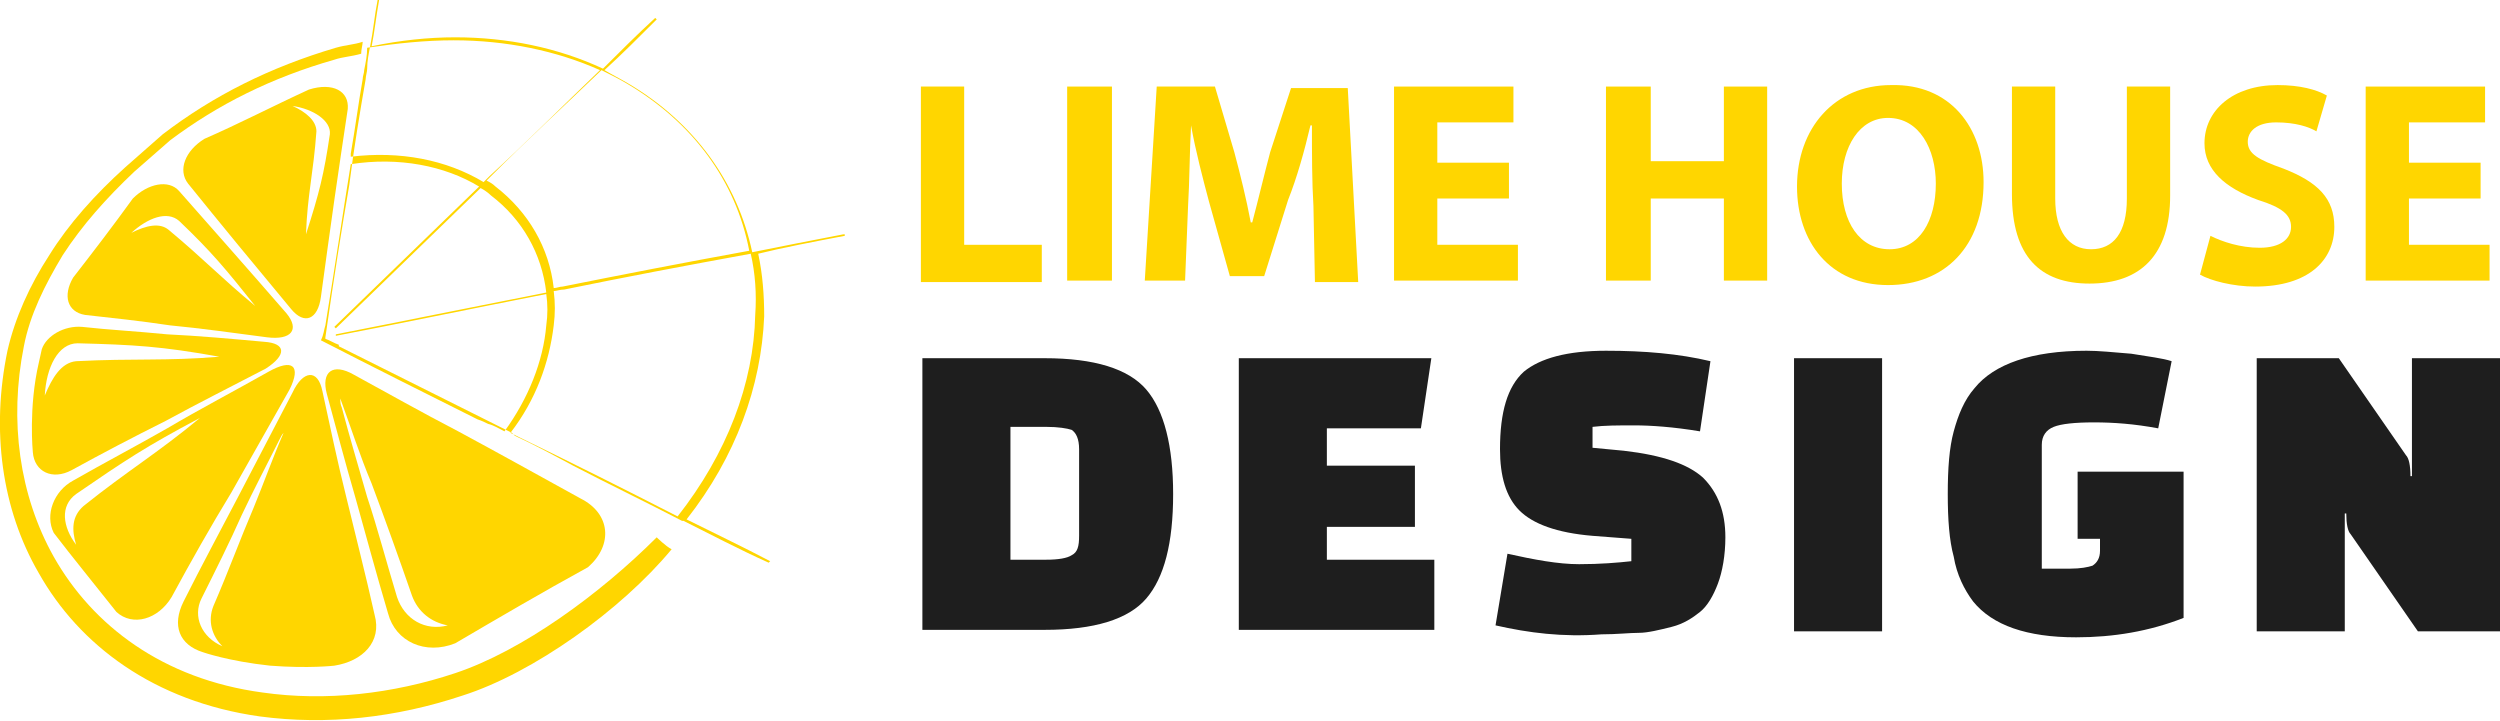
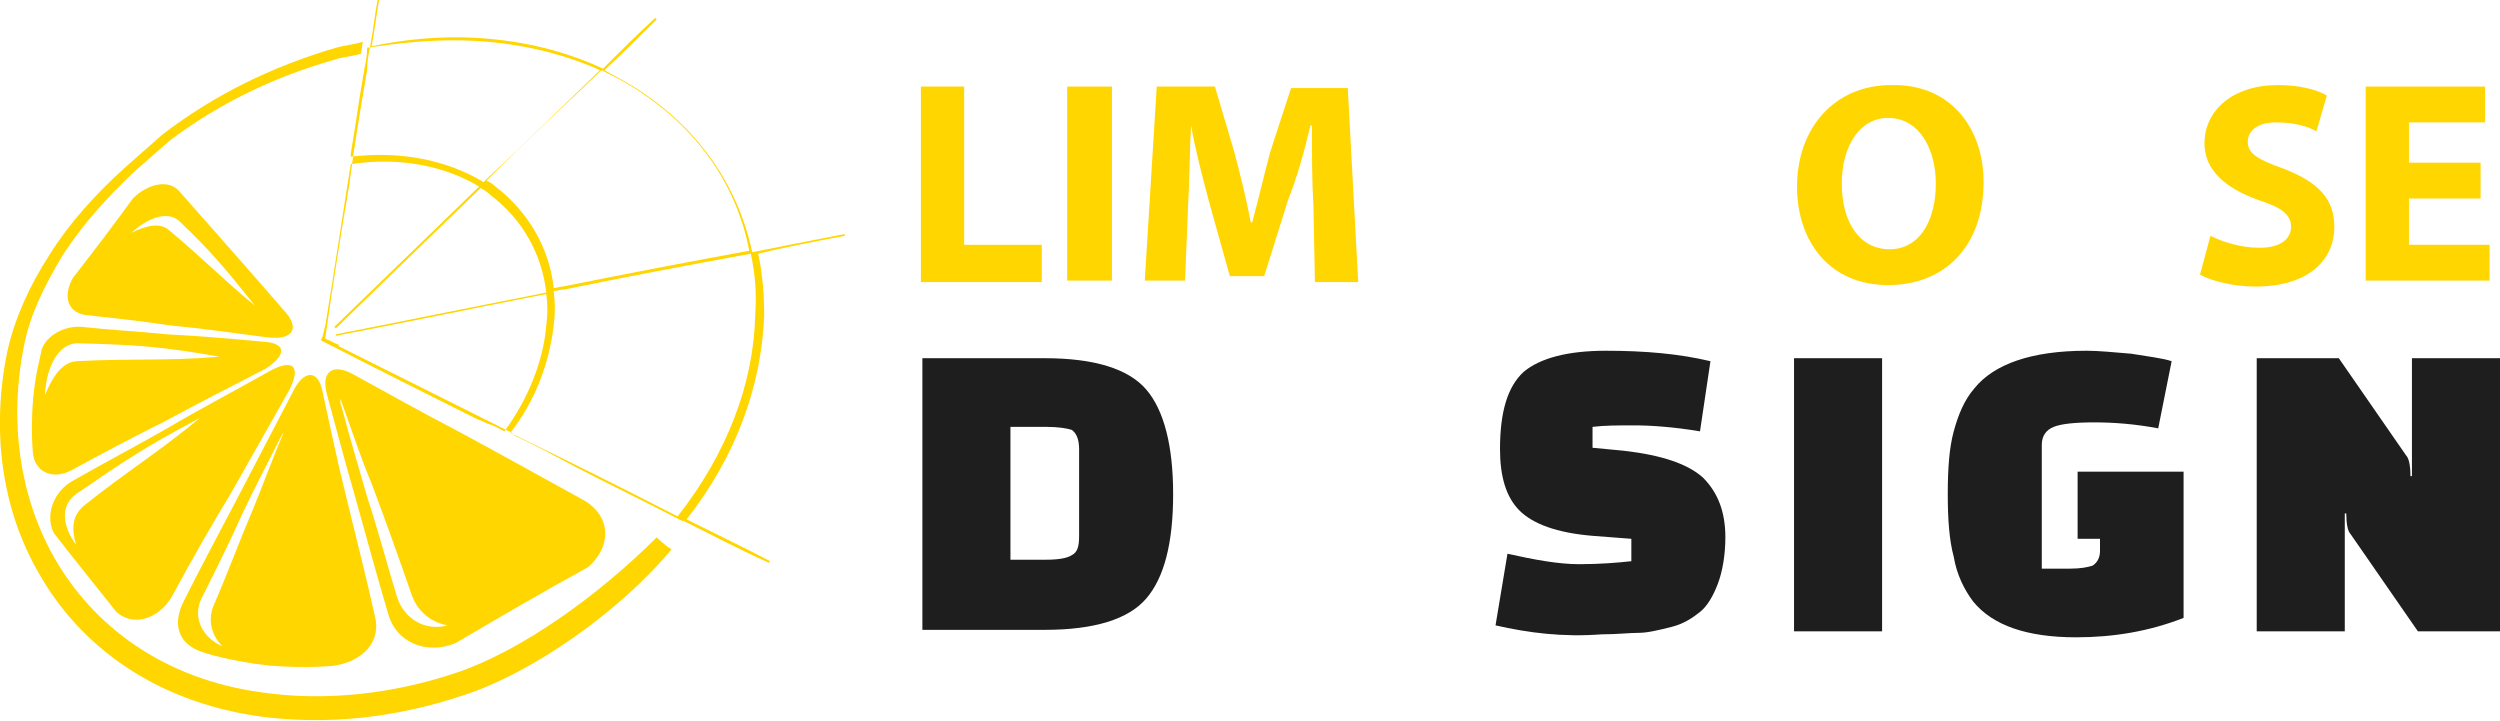
<svg xmlns="http://www.w3.org/2000/svg" version="1.1" id="Layer_1" x="0px" y="0px" width="167.5px" height="48.3px" viewBox="0 0 167.5 48.3" style="enable-background:new 0 0 167.5 48.3;" xml:space="preserve">
  <style type="text/css">
	.st0{fill:#FFD600;}
	.st1{fill:#1E1E1E;}
</style>
  <g>
    <path class="st0" d="M61.6,5.8h3v10.6h5.2v2.5h-8.1V5.8z" />
    <path class="st0" d="M74.5,5.8v13h-3v-13H74.5z" />
    <path class="st0" d="M88,13.8c-0.1-1.6-0.1-3.5-0.1-5.4h-0.1c-0.4,1.7-0.9,3.5-1.5,5l-1.6,5.1h-2.3l-1.4-5   c-0.4-1.5-0.9-3.4-1.2-5.1h0c-0.1,1.8-0.1,3.8-0.2,5.4l-0.2,5h-2.7l0.8-13h3.9l1.3,4.4c0.4,1.5,0.8,3.1,1.1,4.7h0.1   c0.4-1.5,0.8-3.2,1.2-4.7l1.4-4.3h3.8l0.7,13h-2.9L88,13.8z" />
-     <path class="st0" d="M101.1,13.3h-4.8v3.1h5.4v2.4h-8.3v-13h8v2.4h-5.1v2.7h4.8V13.3z" />
-     <path class="st0" d="M110.6,5.8v5h4.9v-5h2.9v13h-2.9v-5.5h-4.9v5.5h-3v-13H110.6z" />
    <path class="st0" d="M132.9,12.2c0,4.3-2.6,6.9-6.4,6.9c-3.9,0-6.1-2.9-6.1-6.6c0-3.9,2.5-6.8,6.3-6.8   C130.7,5.6,132.9,8.6,132.9,12.2z M123.4,12.3c0,2.6,1.2,4.4,3.2,4.4c2,0,3.1-1.9,3.1-4.4c0-2.3-1.1-4.4-3.2-4.4   C124.6,7.9,123.4,9.8,123.4,12.3z" />
-     <path class="st0" d="M137.7,5.8v7.5c0,2.2,0.9,3.4,2.4,3.4c1.5,0,2.4-1.1,2.4-3.4V5.8h2.9v7.3c0,4-2,5.9-5.4,5.9   c-3.3,0-5.2-1.8-5.2-6V5.8H137.7z" />
    <path class="st0" d="M148.1,15.8c0.8,0.4,2,0.8,3.3,0.8c1.4,0,2.1-0.6,2.1-1.4c0-0.8-0.6-1.3-2.2-1.8c-2.2-0.8-3.6-2-3.6-3.8   c0-2.2,1.9-3.9,4.9-3.9c1.5,0,2.6,0.3,3.3,0.7l-0.7,2.4c-0.5-0.3-1.4-0.6-2.7-0.6c-1.3,0-1.9,0.6-1.9,1.3c0,0.8,0.7,1.2,2.4,1.8   c2.3,0.9,3.4,2,3.4,3.9c0,2.2-1.7,4-5.3,4c-1.5,0-3-0.4-3.7-0.8L148.1,15.8z" />
    <path class="st0" d="M166.2,13.3h-4.8v3.1h5.4v2.4h-8.3v-13h8v2.4h-5.1v2.7h4.8V13.3z" />
    <path class="st1" d="M61.8,42.3V24H70c3.3,0,5.6,0.7,6.8,2.1c1.2,1.4,1.8,3.8,1.8,7c0,3.3-0.6,5.6-1.8,7c-1.2,1.4-3.5,2.1-6.8,2.1   H61.8z M70.1,28.6h-2.4v8.9h2.4c0.8,0,1.4-0.1,1.7-0.3c0.4-0.2,0.5-0.6,0.5-1.3v-5.8c0-0.7-0.2-1.1-0.5-1.3   C71.5,28.7,70.9,28.6,70.1,28.6z" />
-     <path class="st1" d="M94.8,35.3h-5.9v2.2h7.2v4.7H83V24h12.9l-0.7,4.7h-6.3v2.5h5.9V35.3z" />
    <path class="st1" d="M100.2,41.9l0.8-4.8c1.8,0.4,3.4,0.7,4.8,0.7c1.4,0,2.6-0.1,3.5-0.2v-1.5l-2.6-0.2c-2.4-0.2-4-0.8-4.9-1.7   c-0.9-0.9-1.3-2.3-1.3-4.1c0-2.5,0.5-4.2,1.6-5.2c1.1-0.9,2.9-1.4,5.5-1.4c2.6,0,4.9,0.2,7,0.7l-0.7,4.7c-1.8-0.3-3.3-0.4-4.4-0.4   c-1.1,0-2,0-2.8,0.1v1.4l2.1,0.2c2.6,0.3,4.3,0.9,5.3,1.8c1,1,1.5,2.3,1.5,4c0,1.2-0.2,2.3-0.5,3.1c-0.3,0.8-0.7,1.5-1.2,1.9   c-0.5,0.4-1.1,0.8-1.9,1c-0.8,0.2-1.6,0.4-2.2,0.4c-0.6,0-1.5,0.1-2.5,0.1C104.7,42.7,102.4,42.4,100.2,41.9z" />
    <path class="st1" d="M120.2,42.3V24h5.9v18.3H120.2z" />
    <path class="st1" d="M140.7,36.9v-0.8h-1.5v-4.5h7.1v9.8c-2.3,0.9-4.7,1.3-7.2,1.3c-3.3,0-5.6-0.8-6.9-2.4c-0.6-0.8-1.1-1.8-1.3-3   c-0.3-1.1-0.4-2.5-0.4-4.2c0-1.7,0.1-3.1,0.4-4.2c0.3-1.1,0.7-2.1,1.4-2.9c1.3-1.6,3.8-2.5,7.5-2.5c0.8,0,1.8,0.1,3,0.2   c1.2,0.2,2.1,0.3,2.7,0.5l-0.9,4.5c-1.6-0.3-3-0.4-4.3-0.4s-2.2,0.1-2.7,0.3c-0.5,0.2-0.8,0.6-0.8,1.2v8.3h1.9   c0.7,0,1.2-0.1,1.5-0.2C140.5,37.7,140.7,37.4,140.7,36.9z" />
    <path class="st1" d="M162,42.3l-4.5-6.5c-0.2-0.2-0.3-0.7-0.3-1.4h-0.1v7.9h-5.9V24h5.5l4.5,6.5c0.2,0.2,0.3,0.7,0.3,1.4h0.1V24   h5.9v18.3H162z" />
  </g>
  <g>
    <g>
      <g>
        <path class="st0" d="M56.6,15.8l0-0.1l-0.1,0c-2.1,0.4-4.1,0.8-6.1,1.2c-1-4.7-3.9-8.7-8.3-11.3c-0.5-0.3-1.1-0.6-1.6-0.9     c1.2-1.1,2.3-2.2,3.5-3.4l-0.1-0.1c-1.2,1.1-2.4,2.3-3.5,3.4c-3-1.4-6.4-2.1-9.9-2.1c-1.8,0-3.7,0.2-5.6,0.6c0.2-1,0.3-2,0.5-3.1     l-0.1,0c-0.2,1-0.3,2.1-0.5,3.1h0l0,0c-0.1,0.5-0.2,1-0.2,1.5c0,0.2-0.1,0.5-0.1,0.7c-0.4,2.3-0.8,4.7-1.1,7.1     c-0.5,2.9-1,6-1.6,10.2l0,0.1l0,0c0.3,0.1,0.6,0.3,0.9,0.4l0,0.1c3.4,1.7,6.8,3.4,10.4,5.2c0.4,0.2,0.8,0.4,1.2,0.6l0.2,0.2     c0,0,0,0,0,0c1.3,0.6,2.6,1.3,3.9,2c2.3,1.2,4.8,2.4,7.3,3.7l0.1,0l0,0c0,0,0,0,0,0c1.8,0.9,3.7,1.9,5.7,2.8l0.1-0.1     c-1.9-1-3.8-1.9-5.6-2.8c3.3-4.2,5-8.9,5.2-13.6c0-1.4-0.1-2.8-0.4-4.2C52.4,16.6,54.5,16.2,56.6,15.8L56.6,15.8z M42,5.6     c4.4,2.6,7.3,6.5,8.2,11.2c-4.4,0.8-8.5,1.6-12.5,2.4c-0.2,0-0.4,0.1-0.6,0.1c-0.3-2.7-1.7-5.1-3.9-6.8c-0.2-0.2-0.4-0.3-0.6-0.4     c0.1-0.1,0.2-0.2,0.3-0.3c2.4-2.4,4.9-4.7,7.4-7.1C40.9,5,41.5,5.3,42,5.6z M30.4,2.7c3.5,0,6.9,0.7,9.8,2     c-2.5,2.4-4.9,4.8-7.4,7.1c-0.1,0.1-0.2,0.2-0.4,0.4c-2.5-1.5-5.6-2.1-8.9-1.7c0-0.1,0-0.1,0-0.2c0.3-1.7,0.5-3.3,0.8-5     c0-0.2,0.1-0.4,0.1-0.6c0.1-0.5,0.2-1,0.2-1.5C26.6,2.9,28.5,2.7,30.4,2.7z M21.8,21.8L21.8,21.8c0.7-4.3,1.2-7.7,1.7-10.8l0,0     c3.2-0.5,6.3,0.1,8.6,1.5c-3.2,3.1-6.3,6.1-9.7,9.4l0.1,0.1c3.4-3.3,6.6-6.4,9.7-9.4c0.2,0.1,0.5,0.3,0.7,0.5     c2.1,1.6,3.4,3.9,3.7,6.5c-5.1,1-10,2-14.1,2.8l0,0.1c4.2-0.8,9-1.8,14.1-2.8c0.1,0.7,0.1,1.4,0,2.1c-0.2,2.4-1.2,4.9-2.8,7.1     c-0.4-0.2-0.7-0.4-1.1-0.5c-0.2-0.1-0.4-0.2-0.7-0.3c-3.2-1.6-7-3.5-10.5-5.3C21.7,22.4,21.7,22.1,21.8,21.8z M50.6,21.1     c-0.1,4.6-1.9,9.3-5.2,13.5c-3.5-1.8-6.9-3.5-10.6-5.3c-0.2-0.1-0.4-0.2-0.6-0.3c1.7-2.2,2.6-4.7,2.9-7.2c0.1-0.8,0.1-1.5,0-2.3     c0.2,0,0.4-0.1,0.7-0.1c3.9-0.8,8.1-1.6,12.5-2.4C50.6,18.3,50.7,19.7,50.6,21.1z" />
        <path class="st0" d="M45,36.8c-0.4-0.2-1-0.8-1-0.8c-3.8,3.8-9,7.6-13.5,9.1c-4.2,1.4-8.7,1.9-12.9,1.3c-6.7-0.9-11.4-4.5-14-9.1     c-2.3-4.1-3-9.1-2-14.1c0.4-2.1,1.4-4.1,2.6-6.1c1.3-2,2.9-3.8,4.8-5.6c0.7-0.6,1.7-1.5,2.4-2.1c3.2-2.4,6.8-4.2,11-5.4     c0.6-0.2,1.1-0.2,1.8-0.4c0-0.3,0.1-0.6,0.1-0.8C23.7,3,23.2,3,22.5,3.2C18.1,4.5,14.3,6.4,10.9,9c-0.7,0.6-1.8,1.6-2.5,2.2     c-2,1.8-3.8,3.8-5.1,5.9C2,19.1,1,21.3,0.5,23.5c-1.1,5.3-0.4,10.6,2.1,14.9c2.7,4.8,7.7,8.6,14.8,9.6c4.5,0.6,9.1,0.1,13.6-1.4     C35.7,45.1,41.6,40.9,45,36.8z" />
        <g>
          <path class="st0" d="M38.9,33.4c-2.9-1.6-5.6-3.1-8.2-4.5c-2.5-1.3-4.8-2.6-7-3.8c-1.4-0.8-2.2-0.2-1.8,1.3      c0.6,2.2,1.2,4.5,1.9,6.9c0.7,2.5,1.4,5.1,2.2,7.8c0.5,1.9,2.5,2.8,4.5,2c2.9-1.7,5.8-3.4,8.9-5.1      C41.1,36.5,40.9,34.4,38.9,33.4z M26.6,40c-0.7-2.3-1.3-4.6-2-6.7c-0.6-2.1-1.2-4.1-1.7-6c-0.1-0.2-0.1-0.4-0.1-0.6      c0.7,1.9,1.3,3.8,2.1,5.7c0.9,2.4,1.8,4.9,2.7,7.5c0.4,1.1,1.3,1.8,2.4,2C28.5,42.3,27.1,41.5,26.6,40z" />
          <path class="st0" d="M25.1,41.2c-0.6-2.7-1.3-5.4-1.9-7.9c-0.6-2.4-1.1-4.8-1.6-7.1c-0.3-1.5-1.3-1.4-2,0.1      c-1.2,2.3-2.4,4.6-3.6,6.9c-1.2,2.3-2.5,4.7-3.7,7.1c-0.8,1.6-0.3,2.9,1.3,3.4c0,0,1.7,0.6,4.5,0.9c2.6,0.2,4.3,0,4.3,0      C24.3,44.3,25.6,43,25.1,41.2z M17,34c-0.9,2.1-1.7,4.3-2.7,6.6c-0.4,1-0.1,2,0.6,2.7c-1.4-0.6-2-2-1.4-3.2c1-2,1.9-3.8,2.7-5.6      c0.8-1.7,1.7-3.4,2.5-5c0.1-0.2,0.2-0.4,0.3-0.5C18.3,30.6,17.7,32.3,17,34z" />
          <path class="st0" d="M18,24.9c-2.3,1.3-4.6,2.5-6.8,3.8C9.1,29.9,7,31,4.9,32.2c-1.3,0.7-1.9,2.3-1.3,3.5      c1.3,1.7,2.7,3.4,4.2,5.3c1.1,1,2.8,0.5,3.7-1c1.3-2.4,2.6-4.7,4-7c1.3-2.3,2.6-4.6,3.9-6.9C20.2,24.5,19.6,24,18,24.9z       M5.6,33.9c-0.8,0.7-0.8,1.6-0.5,2.6c-0.9-1.2-1.1-2.6,0-3.4c3.2-2.2,4.7-3.2,8.3-5.1C10.5,30.4,8.6,31.5,5.6,33.9z" />
          <path class="st0" d="M17.7,22.9c-2.2-0.2-4.4-0.4-6.5-0.5c-2-0.2-3.9-0.3-5.7-0.5c-1.2-0.1-2.4,0.6-2.7,1.5c0,0,0,0-0.2,0.9      c-0.7,3-0.4,6-0.4,6c0.1,1.3,1.3,1.9,2.6,1.2c2-1.1,4.1-2.2,6.3-3.3c2.2-1.2,4.4-2.3,6.7-3.5C19.2,23.8,19.2,23,17.7,22.9z       M5.1,24.2c-1,0.1-1.6,1.1-2.1,2.3c0.1-1.9,0.9-3.5,2.2-3.5c3.8,0.1,5.6,0.2,9.5,0.9C11.1,24.2,9,24,5.1,24.2z" />
          <path class="st0" d="M19.2,21c-2.6-3-5-5.7-7.2-8.2c-0.7-0.8-2.1-0.5-3.1,0.5c-1.3,1.8-2.6,3.5-4,5.3c-0.7,1.2-0.4,2.3,0.8,2.5      c1.8,0.2,3.7,0.4,5.7,0.7c2.1,0.2,4.2,0.5,6.5,0.8C19.5,22.8,20.1,22.1,19.2,21z M11.3,15.4c-0.6-0.5-1.5-0.3-2.5,0.2      c1.1-1,2.4-1.5,3.2-0.8c2.2,2.1,3.1,3.2,5.1,5.7C14.8,18.6,13.7,17.4,11.3,15.4z" />
-           <path class="st0" d="M20.7,6c-2.4,1.1-4.7,2.3-7,3.3c-1.3,0.8-1.8,2.1-1.1,3c2.1,2.6,4.4,5.4,6.9,8.4c0.9,1.1,1.8,0.7,2-0.8      c0.3-2.2,0.6-4.4,0.9-6.5c0.3-2.1,0.6-4.1,0.9-6.1C23.4,6.1,22.3,5.5,20.7,6z M22.1,9c-0.4,2.7-0.7,3.9-1.6,6.7      c0.1-2.7,0.5-4.1,0.7-6.9c0-0.7-0.7-1.3-1.6-1.7C21,7.3,22.2,8.1,22.1,9z" />
        </g>
      </g>
    </g>
  </g>
</svg>